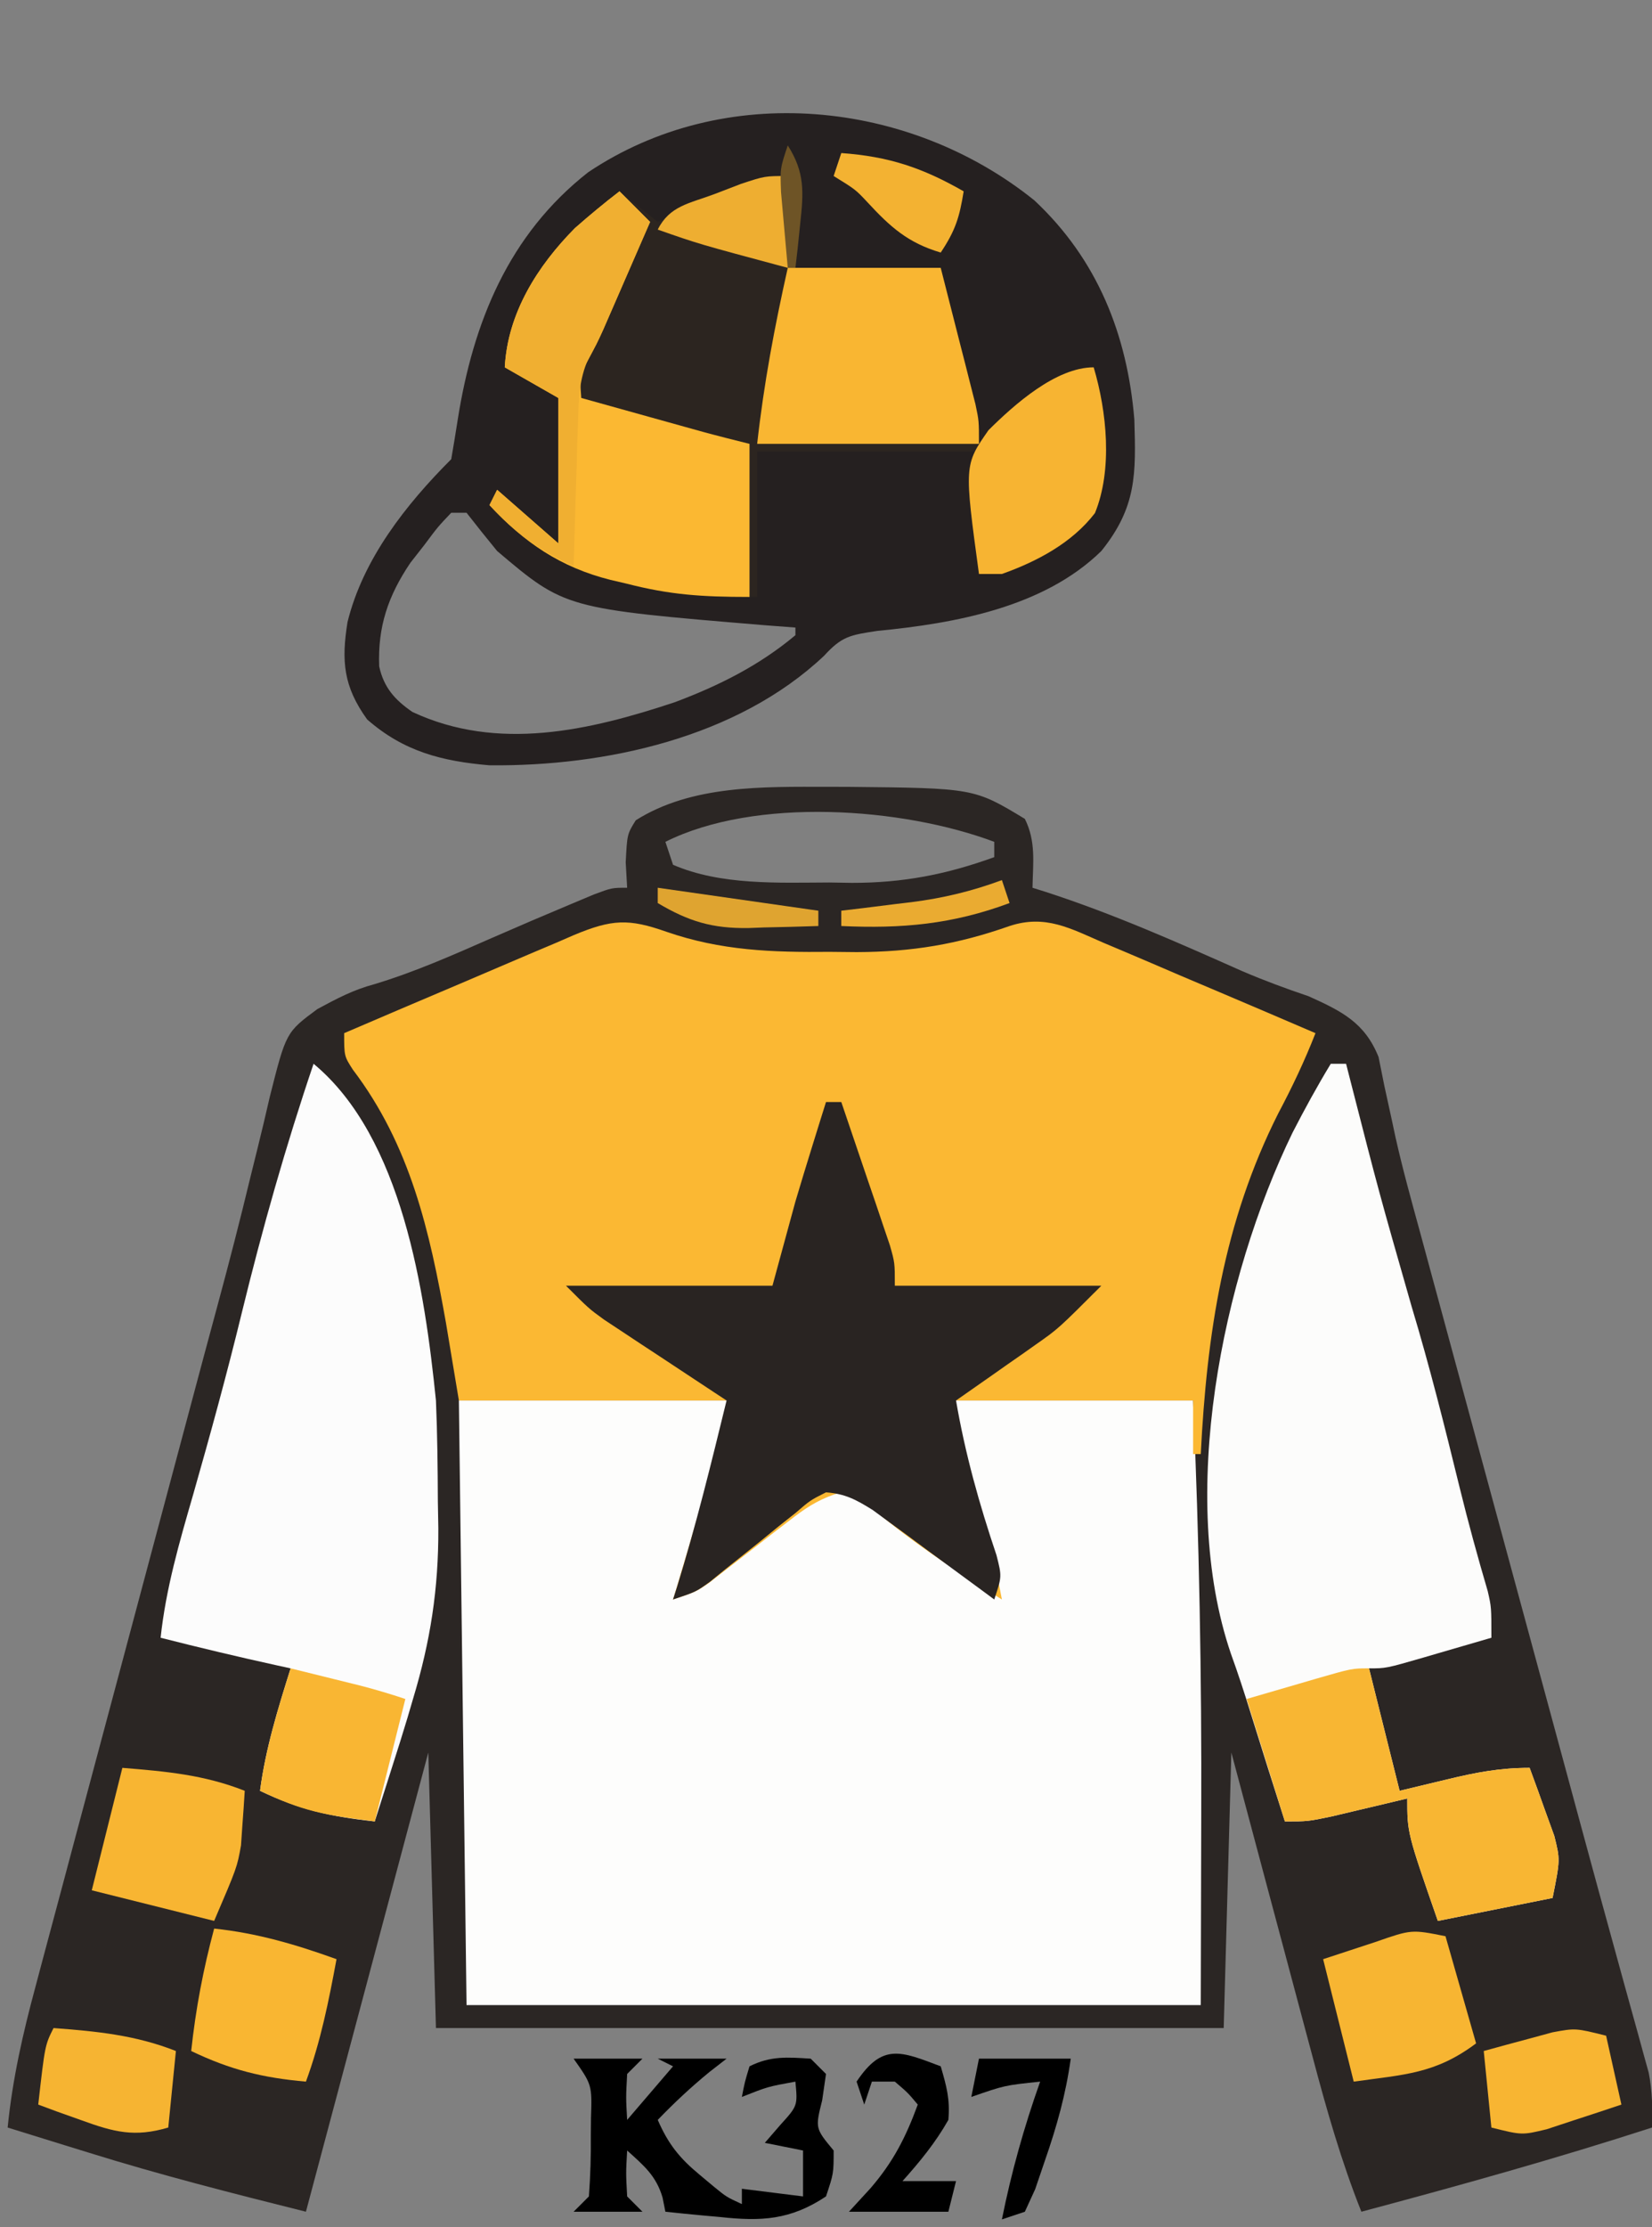
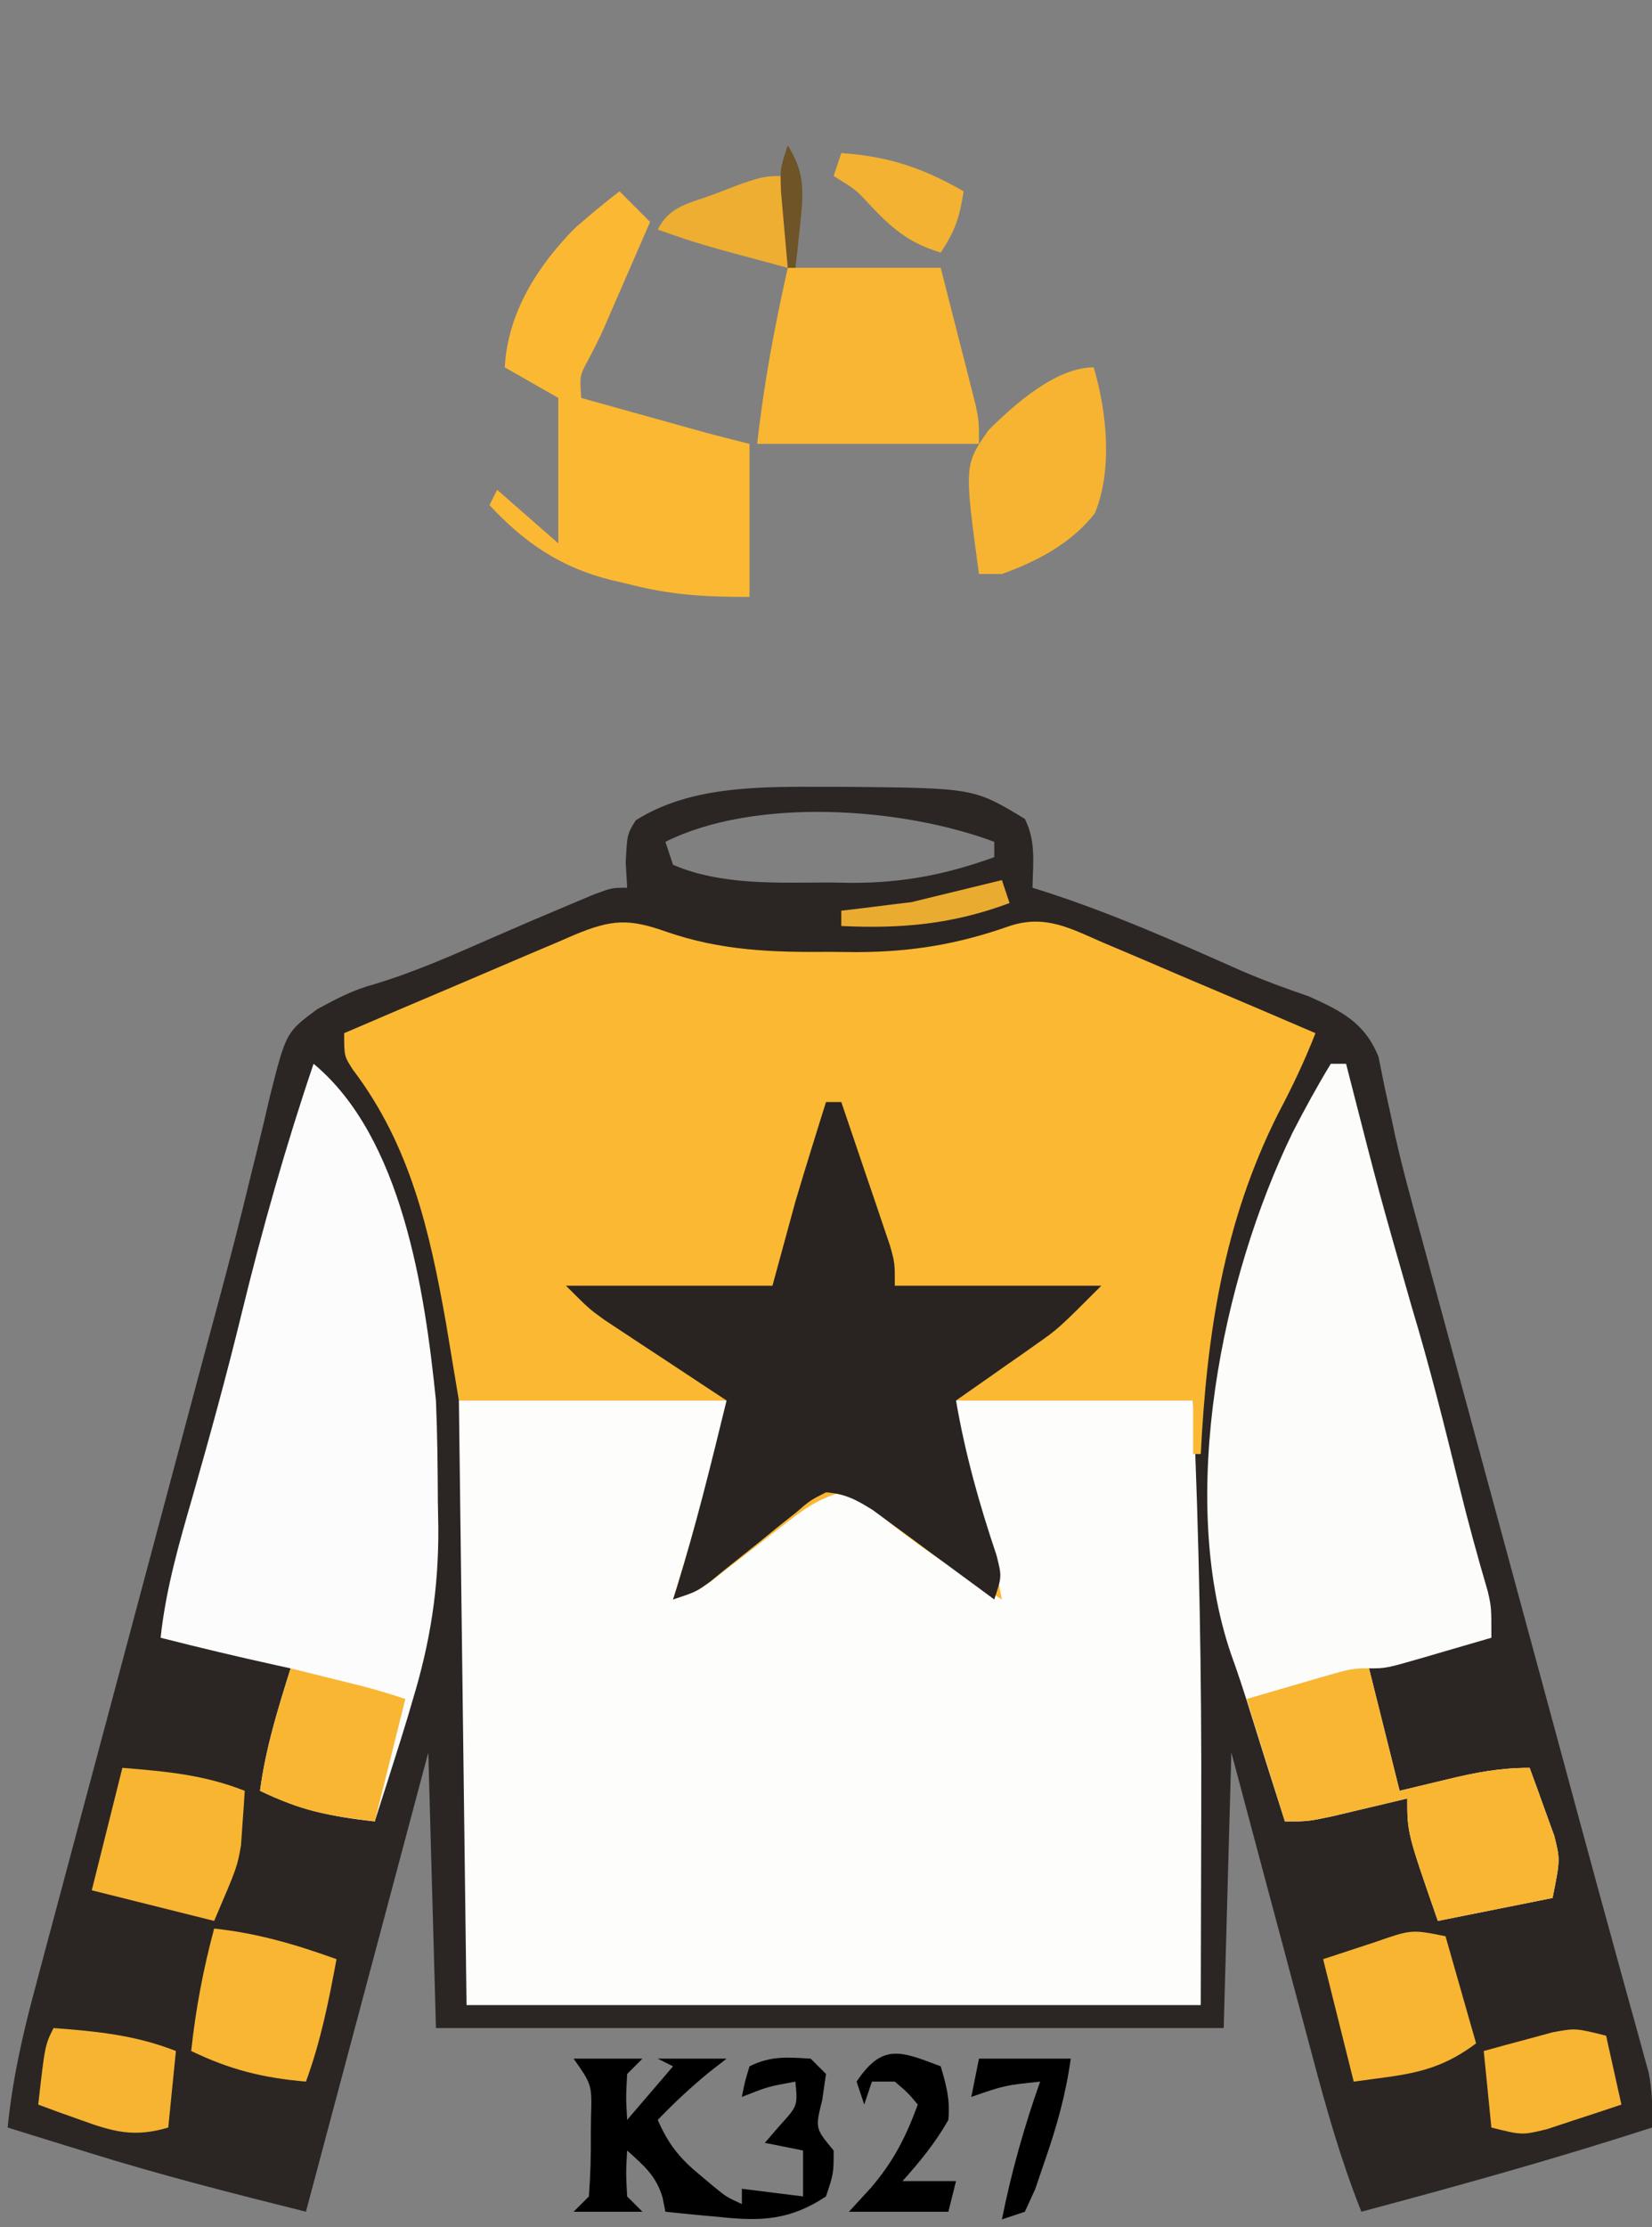
<svg xmlns="http://www.w3.org/2000/svg" version="1.1" width="216" height="291">
  <rect width="100%" height="100%" fill="#808080" stroke="none" />
  <path d="M0 0 C0.828 0.001 1.657 0.002 2.51 0.002 C19.094 0.167 19.094 0.167 25.75 4.188 C27.228 7.144 26.81 9.93 26.75 13.188 C27.281 13.355 27.813 13.522 28.361 13.694 C37.232 16.559 45.677 20.311 54.188 24.091 C57.036 25.31 59.914 26.375 62.849 27.363 C67.151 29.307 70.191 30.791 72 35.311 C72.25 36.555 72.499 37.799 72.757 39.081 C73.071 40.53 73.388 41.978 73.708 43.426 C73.873 44.199 74.038 44.972 74.208 45.768 C75.16 50.017 76.329 54.206 77.48 58.404 C77.983 60.259 78.485 62.115 78.988 63.97 C79.519 65.925 80.051 67.881 80.582 69.836 C81.143 71.903 81.703 73.97 82.263 76.038 C83.731 81.45 85.2 86.861 86.669 92.273 C88.143 97.701 89.615 103.13 91.088 108.559 C91.375 109.616 91.661 110.673 91.957 111.762 C93.369 116.967 94.78 122.171 96.189 127.377 C96.726 129.358 97.263 131.338 97.799 133.319 C98.056 134.266 98.313 135.214 98.577 136.189 C99.903 141.08 101.237 145.968 102.585 150.852 C103.109 152.754 103.631 154.656 104.153 156.558 C104.741 158.7 105.334 160.841 105.933 162.98 C106.304 164.337 106.304 164.337 106.682 165.721 C106.892 166.475 107.101 167.228 107.317 168.005 C107.801 170.444 107.825 172.707 107.75 175.188 C95.189 179.255 82.505 182.782 69.75 186.188 C67.121 179.584 65.216 172.897 63.395 166.031 C62.935 164.317 62.935 164.317 62.466 162.568 C61.494 158.942 60.528 155.315 59.562 151.688 C58.902 149.219 58.241 146.75 57.58 144.281 C55.965 138.251 54.358 132.219 52.75 126.188 C52.42 138.067 52.09 149.947 51.75 162.188 C17.76 162.188 -16.23 162.188 -51.25 162.188 C-51.58 150.308 -51.91 138.428 -52.25 126.188 C-57.53 145.988 -62.81 165.787 -68.25 186.188 C-77.867 183.783 -87.313 181.381 -96.75 178.438 C-97.775 178.122 -98.8 177.806 -99.855 177.48 C-102.322 176.72 -104.786 175.956 -107.25 175.188 C-106.615 168.816 -105.254 162.861 -103.585 156.686 C-103.178 155.152 -103.178 155.152 -102.762 153.587 C-101.865 150.216 -100.96 146.846 -100.055 143.477 C-99.422 141.107 -98.79 138.737 -98.159 136.366 C-96.493 130.118 -94.82 123.872 -93.146 117.625 C-91.468 111.361 -89.797 105.094 -88.125 98.828 C-86.231 91.734 -84.337 84.64 -82.439 77.547 C-82.149 76.461 -81.859 75.376 -81.56 74.258 C-80.986 72.118 -80.408 69.979 -79.828 67.84 C-78.307 62.228 -76.857 56.608 -75.497 50.954 C-75.203 49.768 -74.908 48.581 -74.605 47.359 C-74.042 45.09 -73.5 42.816 -72.982 40.537 C-70.847 32.07 -70.847 32.07 -66.762 29.048 C-64.212 27.669 -62.061 26.525 -59.285 25.785 C-53.98 24.185 -49.008 21.972 -43.939 19.748 C-40.494 18.24 -37.04 16.763 -33.57 15.312 C-32.593 14.903 -31.616 14.493 -30.61 14.07 C-28.25 13.188 -28.25 13.188 -26.25 13.188 C-26.312 12.094 -26.374 11.001 -26.438 9.875 C-26.25 6.188 -26.25 6.188 -25.125 4.375 C-17.808 -0.259 -8.388 -0.009 0 0 Z M-21.25 7.188 C-20.92 8.178 -20.59 9.168 -20.25 10.188 C-13.992 12.893 -6.492 12.522 0.188 12.5 C1.16 12.516 2.133 12.532 3.135 12.549 C9.815 12.553 15.473 11.462 21.75 9.188 C21.75 8.527 21.75 7.867 21.75 7.188 C9.717 2.675 -9.493 1.309 -21.25 7.188 Z " fill="#2B2624" transform="translate(108.25,102.812)" />
  <path d="M0 0 C11.88 0 23.76 0 36 0 C31.357 18.571 31.357 18.571 28 26 C28.585 25.54 29.17 25.081 29.772 24.607 C32.422 22.537 35.085 20.487 37.75 18.438 C38.67 17.714 39.591 16.99 40.539 16.244 C41.429 15.564 42.318 14.884 43.234 14.184 C44.051 13.55 44.868 12.916 45.71 12.263 C48 11 48 11 50.027 11.117 C52.362 12.162 54.266 13.425 56.328 14.941 C57.127 15.525 57.927 16.108 58.75 16.709 C59.575 17.321 60.4 17.932 61.25 18.562 C62.09 19.178 62.931 19.794 63.797 20.428 C65.869 21.946 67.936 23.471 70 25 C68.373 18.285 66.658 11.64 64.551 5.059 C64 3 64 3 64 0 C74.56 0 85.12 0 96 0 C96.797 18.063 97.128 36.047 97.062 54.125 C97.042 62.334 97.021 70.543 97 79 C65.32 79 33.64 79 1 79 C0.67 52.93 0.34 26.86 0 0 Z " fill="#FDFDFC" transform="translate(60,183)" />
  <path d="M0 0 C7.169 2.485 13.858 2.71 21.396 2.634 C22.555 2.646 23.714 2.657 24.908 2.669 C32.126 2.645 38.111 1.649 44.896 -0.741 C49.568 -2.281 52.843 -0.434 57.162 1.443 C57.956 1.777 58.749 2.112 59.566 2.456 C62.098 3.526 64.622 4.611 67.146 5.697 C68.862 6.425 70.578 7.152 72.295 7.878 C76.501 9.66 80.7 11.456 84.896 13.259 C83.47 16.9 81.854 20.304 80.021 23.759 C72.868 37.961 70.691 52.58 69.896 68.259 C69.566 68.259 69.236 68.259 68.896 68.259 C68.896 65.949 68.896 63.639 68.896 61.259 C58.336 61.259 47.776 61.259 36.896 61.259 C38.824 67.946 38.824 67.946 40.756 74.631 C40.997 75.471 41.238 76.312 41.486 77.177 C41.732 78.031 41.979 78.884 42.232 79.764 C42.894 82.249 43.42 84.733 43.896 87.259 C37.53 83.344 31.523 79.35 25.869 74.447 C24.005 73.044 24.005 73.044 22.01 73.517 C19.646 74.347 18.085 75.408 16.111 76.947 C15.416 77.48 14.72 78.014 14.004 78.564 C13.288 79.123 12.572 79.683 11.834 80.259 C10.408 81.367 8.98 82.471 7.549 83.572 C6.605 84.308 6.605 84.308 5.642 85.06 C3.896 86.259 3.896 86.259 0.896 87.259 C1.067 86.7 1.237 86.14 1.412 85.564 C3.36 79.118 5.211 72.649 7.029 66.166 C7.896 63.259 7.896 63.259 8.896 61.259 C-2.984 61.259 -14.864 61.259 -27.104 61.259 C-27.66 57.918 -28.217 54.577 -28.791 51.134 C-30.918 39.135 -33.452 27.929 -40.967 18.029 C-42.104 16.259 -42.104 16.259 -42.104 13.259 C-37.056 11.09 -32.002 8.936 -26.942 6.796 C-25.222 6.065 -23.503 5.331 -21.786 4.593 C-19.318 3.532 -16.844 2.486 -14.369 1.443 C-13.602 1.11 -12.836 0.776 -12.045 0.433 C-7.078 -1.638 -4.889 -1.721 0 0 Z " fill="#FBB833" transform="translate(87.104,121.741)" />
-   <path d="M0 0 C8.24 7.707 12.147 17.538 13.066 28.633 C13.283 35.774 13.366 40.069 8.75 45.812 C1.217 53.181 -10.385 55.266 -20.543 56.25 C-24.109 56.791 -25.173 56.953 -27.5 59.5 C-38.858 70.215 -56.11 73.964 -71.25 73.812 C-77.459 73.28 -82.463 72.016 -87.25 67.812 C-90.356 63.504 -90.626 60.172 -89.812 55.098 C-87.782 46.851 -82.181 39.743 -76.25 33.812 C-75.956 32.092 -75.666 30.37 -75.401 28.645 C-73.394 15.943 -68.747 4.464 -58.344 -3.68 C-40.558 -15.607 -16.404 -13.204 0 0 Z M-76.25 40.812 C-78 42.653 -78 42.653 -79.75 45 C-80.358 45.777 -80.967 46.555 -81.594 47.355 C-84.509 51.68 -85.868 55.685 -85.672 60.883 C-85.066 63.654 -83.637 65.247 -81.332 66.84 C-70.162 72.058 -58.158 69.27 -47 65.562 C-41.231 63.394 -35.999 60.783 -31.25 56.812 C-31.25 56.483 -31.25 56.153 -31.25 55.812 C-32.543 55.715 -33.836 55.617 -35.168 55.516 C-61.352 53.342 -61.352 53.342 -70.25 45.812 C-71.602 44.161 -72.94 42.497 -74.25 40.812 C-74.91 40.812 -75.57 40.812 -76.25 40.812 Z " fill="#252020" transform="translate(135.25,26.188)" />
  <path d="M0 0 C0.66 0 1.32 0 2 0 C2.156 0.608 2.311 1.215 2.471 1.842 C6.307 16.822 6.307 16.822 10.562 31.688 C12.931 39.538 14.913 47.467 16.863 55.43 C17.975 59.953 19.206 64.437 20.52 68.906 C21 71 21 71 21 75 C18.709 75.67 16.417 76.336 14.125 77 C13.474 77.191 12.823 77.382 12.152 77.578 C7.227 79 7.227 79 5 79 C6.32 84.28 7.64 89.56 9 95 C11.062 94.505 13.125 94.01 15.25 93.5 C19.032 92.592 22.094 92 26 92 C26.702 93.89 27.386 95.788 28.062 97.688 C28.445 98.743 28.828 99.799 29.223 100.887 C30 104 30 104 29 109 C24.05 109.99 19.1 110.98 14 112 C10 100.5 10 100.5 10 96 C9.096 96.217 8.193 96.433 7.262 96.656 C6.082 96.935 4.903 97.213 3.688 97.5 C2.516 97.778 1.344 98.057 0.137 98.344 C-3 99 -3 99 -6 99 C-7.506 94.297 -9 89.591 -10.465 84.875 C-11.283 82.244 -12.126 79.653 -13.066 77.062 C-20.054 56.539 -14.231 28.002 -5 9 C-3.425 5.94 -1.786 2.942 0 0 Z " fill="#FCFCFB" transform="translate(174,139)" />
-   <path d="M0 0 C0 3.96 0 7.92 0 12 C6.6 12 13.2 12 20 12 C20.838 15.27 21.67 18.541 22.5 21.812 C22.738 22.741 22.977 23.67 23.223 24.627 C23.448 25.52 23.674 26.412 23.906 27.332 C24.116 28.154 24.325 28.976 24.541 29.823 C25 32 25 32 25 35 C25.915 34.278 26.83 33.556 27.773 32.812 C28.974 31.875 30.174 30.937 31.375 30 C31.978 29.523 32.582 29.046 33.203 28.555 C37.773 25 37.773 25 40 25 C41.724 30.794 42.486 38.368 40.164 44.043 C37.17 47.951 32.573 50.374 28 52 C27.01 52 26.02 52 25 52 C25 46.72 25 41.44 25 36 C15.43 36 5.86 36 -4 36 C-4 42.27 -4 48.54 -4 55 C-10.376 55 -15.222 54.81 -21.188 53.25 C-22.196 53.014 -22.196 53.014 -23.225 52.773 C-29.789 51.112 -34.436 47.915 -39 43 C-38.67 42.34 -38.34 41.68 -38 41 C-35.36 43.31 -32.72 45.62 -30 48 C-30 41.73 -30 35.46 -30 29 C-33.465 27.02 -33.465 27.02 -37 25 C-36.627 17.905 -32.726 11.756 -27.824 6.801 C-25.924 5.137 -24.004 3.536 -22 2 C-20.35 3.32 -18.7 4.64 -17 6 C-16.241 5.651 -15.481 5.301 -14.699 4.941 C-13.705 4.486 -12.711 4.031 -11.688 3.562 C-10.701 3.11 -9.715 2.658 -8.699 2.191 C-5.599 0.823 -3.41 0 0 0 Z " fill="#2C2520" transform="translate(103,23)" />
  <path d="M0 0 C11.597 9.609 14.545 29.71 16 44 C16.187 48.397 16.231 52.787 16.25 57.188 C16.271 58.343 16.291 59.499 16.312 60.689 C16.348 68.576 15.28 75.462 13 83 C12.764 83.804 12.528 84.608 12.285 85.436 C11.65 87.549 10.989 89.65 10.312 91.75 C10.088 92.459 9.863 93.168 9.631 93.898 C9.09 95.6 8.546 97.3 8 99 C2.321 98.391 -1.851 97.467 -7 95 C-6.273 89.473 -4.666 84.3 -3 79 C-3.835 78.818 -3.835 78.818 -4.688 78.633 C-9.816 77.507 -14.912 76.295 -20 75 C-19.309 68.553 -17.551 62.528 -15.75 56.312 C-13.492 48.404 -11.32 40.492 -9.375 32.5 C-6.696 21.535 -3.625 10.693 0 0 Z " fill="#FCFCFC" transform="translate(41,139)" />
  <path d="M0 0 C0.66 0 1.32 0 2 0 C3.174 3.435 4.338 6.873 5.5 10.312 C5.834 11.289 6.168 12.265 6.512 13.271 C6.828 14.209 7.143 15.147 7.469 16.113 C7.762 16.977 8.055 17.841 8.357 18.732 C9 21 9 21 9 24 C17.91 24 26.82 24 36 24 C30.375 29.625 30.375 29.625 27.449 31.676 C26.834 32.111 26.218 32.546 25.584 32.994 C24.645 33.647 24.645 33.647 23.688 34.312 C23.042 34.767 22.397 35.221 21.732 35.689 C20.158 36.797 18.579 37.899 17 39 C18.194 45.959 20.036 52.524 22.293 59.215 C23 62 23 62 22 65 C21.476 64.611 20.951 64.223 20.411 63.823 C18.029 62.063 15.64 60.313 13.25 58.562 C12.425 57.951 11.6 57.339 10.75 56.709 C9.951 56.126 9.152 55.542 8.328 54.941 C7.228 54.132 7.228 54.132 6.106 53.307 C3.946 51.966 2.537 51.188 0 51 C-2.061 52.037 -2.061 52.037 -4.004 53.711 C-5.115 54.589 -5.115 54.589 -6.248 55.484 C-7.012 56.108 -7.776 56.732 -8.562 57.375 C-10.082 58.595 -11.604 59.811 -13.129 61.023 C-13.8 61.569 -14.471 62.115 -15.162 62.677 C-17 64 -17 64 -20 65 C-19.83 64.464 -19.66 63.928 -19.484 63.375 C-16.997 55.33 -14.999 47.177 -13 39 C-13.53 38.652 -14.059 38.304 -14.605 37.946 C-17.01 36.364 -19.411 34.776 -21.812 33.188 C-22.646 32.64 -23.479 32.093 -24.338 31.529 C-25.14 30.998 -25.943 30.466 -26.77 29.918 C-27.508 29.431 -28.246 28.944 -29.007 28.442 C-31 27 -31 27 -34 24 C-25.09 24 -16.18 24 -7 24 C-6.01 20.37 -5.02 16.74 -4 13 C-3.285 10.6 -2.558 8.203 -1.812 5.812 C-1.468 4.705 -1.124 3.598 -0.77 2.457 C-0.389 1.241 -0.389 1.241 0 0 Z " fill="#292422" transform="translate(108,144)" />
  <path d="M0 0 C1.32 1.32 2.64 2.64 4 4 C2.876 6.584 1.751 9.167 0.625 11.75 C0.308 12.48 -0.009 13.209 -0.336 13.961 C-0.645 14.67 -0.955 15.379 -1.273 16.109 C-1.556 16.759 -1.839 17.408 -2.13 18.077 C-2.741 19.427 -3.405 20.752 -4.108 22.056 C-5.209 24.098 -5.209 24.098 -5 27 C-2.084 27.813 0.833 28.626 3.75 29.438 C4.575 29.668 5.4 29.898 6.25 30.135 C7.049 30.357 7.848 30.579 8.672 30.809 C9.772 31.115 9.772 31.115 10.894 31.427 C12.922 31.979 14.961 32.49 17 33 C17 39.6 17 46.2 17 53 C10.784 53 6.621 52.733 0.875 51.25 C-0.14 51.014 -0.14 51.014 -1.176 50.773 C-7.688 49.136 -12.421 45.931 -17 41 C-16.67 40.34 -16.34 39.68 -16 39 C-13.36 41.31 -10.72 43.62 -8 46 C-8 39.73 -8 33.46 -8 27 C-11.465 25.02 -11.465 25.02 -15 23 C-14.627 15.905 -10.726 9.756 -5.824 4.801 C-3.924 3.137 -2.004 1.536 0 0 Z " fill="#FBB832" transform="translate(81,25)" />
  <path d="M0 0 C6.6 0 13.2 0 20 0 C20.838 3.27 21.67 6.541 22.5 9.812 C22.738 10.741 22.977 11.67 23.223 12.627 C23.448 13.52 23.674 14.412 23.906 15.332 C24.116 16.154 24.325 16.976 24.541 17.823 C25 20 25 20 25 23 C15.43 23 5.86 23 -4 23 C-3.117 15.054 -1.736 7.772 0 0 Z " fill="#F9B632" transform="translate(103,35)" />
  <path d="M0 0 C1.32 5.28 2.64 10.56 4 16 C6.062 15.505 8.125 15.01 10.25 14.5 C14.032 13.592 17.094 13 21 13 C21.702 14.89 22.386 16.788 23.062 18.688 C23.637 20.271 23.637 20.271 24.223 21.887 C25 25 25 25 24 30 C16.575 31.485 16.575 31.485 9 33 C5 21.5 5 21.5 5 17 C4.096 17.217 3.193 17.433 2.262 17.656 C0.492 18.074 0.492 18.074 -1.312 18.5 C-2.484 18.778 -3.656 19.057 -4.863 19.344 C-8 20 -8 20 -11 20 C-12.65 14.72 -14.3 9.44 -16 4 C-13.731 3.34 -11.463 2.68 -9.125 2 C-8.056 1.687 -8.056 1.687 -6.965 1.367 C-2.222 0 -2.222 0 0 0 Z " fill="#F8B633" transform="translate(179,218)" />
  <path d="M0 0 C1.724 5.794 2.486 13.368 0.164 19.043 C-2.83 22.951 -7.427 25.374 -12 27 C-12.99 27 -13.98 27 -15 27 C-16.931 12.774 -16.931 12.774 -13.756 8.213 C-10.364 4.847 -4.931 0 0 0 Z " fill="#F7B432" transform="translate(143,48)" />
  <path d="M0 0 C5.665 0.459 10.672 0.897 16 3 C15.911 4.522 15.803 6.042 15.688 7.562 C15.629 8.409 15.571 9.256 15.512 10.129 C15 13 15 13 12 20 C6.72 18.68 1.44 17.36 -4 16 C-2.68 10.72 -1.36 5.44 0 0 Z " fill="#F8B532" transform="translate(16,231)" />
-   <path d="M0 0 C1.32 1.32 2.64 2.64 4 4 C2.876 6.584 1.751 9.167 0.625 11.75 C0.308 12.48 -0.009 13.209 -0.336 13.961 C-0.645 14.67 -0.955 15.379 -1.273 16.109 C-1.556 16.759 -1.839 17.408 -2.13 18.077 C-3 20 -3 20 -4.082 21.877 C-5.263 24.609 -5.323 26.888 -5.414 29.859 C-5.472 31.532 -5.472 31.532 -5.531 33.238 C-5.578 34.977 -5.578 34.977 -5.625 36.75 C-5.683 38.512 -5.683 38.512 -5.742 40.309 C-5.836 43.206 -5.922 46.103 -6 49 C-10.532 46.86 -13.594 44.707 -17 41 C-16.67 40.34 -16.34 39.68 -16 39 C-13.36 41.31 -10.72 43.62 -8 46 C-8 39.73 -8 33.46 -8 27 C-11.465 25.02 -11.465 25.02 -15 23 C-14.627 15.905 -10.726 9.756 -5.824 4.801 C-3.924 3.137 -2.004 1.536 0 0 Z " fill="#F0AF31" transform="translate(81,25)" />
  <path d="M0 0 C2.97 0 5.94 0 9 0 C8.34 0.66 7.68 1.32 7 2 C6.833 5.083 6.833 5.083 7 8 C8.98 5.69 10.96 3.38 13 1 C12.34 0.67 11.68 0.34 11 0 C13.97 0 16.94 0 20 0 C19.258 0.578 18.515 1.155 17.75 1.75 C15.339 3.723 13.16 5.76 11 8 C12.367 11.151 13.857 13.009 16.5 15.188 C17.108 15.697 17.717 16.206 18.344 16.73 C19.985 18.071 19.985 18.071 22 19 C22 18.34 22 17.68 22 17 C24.64 17.33 27.28 17.66 30 18 C30 16.02 30 14.04 30 12 C27.525 11.505 27.525 11.505 25 11 C25.66 10.237 26.32 9.474 27 8.688 C29.299 6.157 29.299 6.157 29 3 C25.39 3.656 25.39 3.656 22 5 C22.375 3.062 22.375 3.062 23 1 C25.763 -0.381 27.947 -0.191 31 0 C31.66 0.66 32.32 1.32 33 2 C32.835 3.134 32.67 4.269 32.5 5.438 C31.584 9.096 31.584 9.096 34 12 C34 15 34 15 33 18 C28.338 21.097 24.52 21.278 19.125 20.688 C18.092 20.596 18.092 20.596 17.039 20.502 C15.358 20.35 13.679 20.177 12 20 C11.816 19.08 11.816 19.08 11.629 18.141 C10.791 15.29 9.172 13.962 7 12 C6.833 14.917 6.833 14.917 7 18 C7.66 18.66 8.32 19.32 9 20 C6.03 20 3.06 20 0 20 C0.66 19.34 1.32 18.68 2 18 C2.199 15.291 2.278 12.707 2.25 10 C2.258 9.263 2.265 8.525 2.273 7.766 C2.41 3.416 2.41 3.416 0 0 Z " fill="#000000" transform="translate(75,269)" />
  <path d="M0 0 C1.32 4.62 2.64 9.24 4 14 C-1.35 18.013 -5.417 18.07 -12 19 C-13.32 13.72 -14.64 8.44 -16 3 C-12.582 1.877 -12.582 1.877 -9.164 0.754 C-4.447 -0.889 -4.447 -0.889 0 0 Z " fill="#F7B532" transform="translate(189,253)" />
  <path d="M0 0 C5.65 0.601 10.662 2.075 16 4 C14.984 9.469 13.929 14.764 12 20 C6.339 19.503 2.123 18.455 -3 16 C-2.41 10.492 -1.433 5.351 0 0 Z " fill="#F9B632" transform="translate(28,252)" />
  <path d="M0 0 C1.938 0.478 3.875 0.957 5.812 1.438 C7.431 1.838 7.431 1.838 9.082 2.246 C11.074 2.761 13.048 3.349 15 4 C13.68 9.28 12.36 14.56 11 20 C4.38 19.172 1.525 18.647 -4 16 C-3.273 10.473 -1.666 5.3 0 0 Z " fill="#F9B633" transform="translate(38,218)" />
  <path d="M0 0 C5.605 0.421 10.721 0.916 16 3 C15.67 6.3 15.34 9.6 15 13 C10.611 14.295 7.942 13.605 3.688 12.062 C2.619 11.682 1.55 11.302 0.449 10.91 C-0.359 10.61 -1.167 10.309 -2 10 C-1.125 2.25 -1.125 2.25 0 0 Z " fill="#F6B432" transform="translate(7,265)" />
  <path d="M0 0 C0.66 2.97 1.32 5.94 2 9 C-0.079 9.7 -2.164 10.385 -4.25 11.062 C-5.41 11.445 -6.57 11.828 -7.766 12.223 C-11 13 -11 13 -15 12 C-15.33 8.7 -15.66 5.4 -16 2 C-14.087 1.467 -12.169 0.949 -10.25 0.438 C-9.183 0.147 -8.115 -0.143 -7.016 -0.441 C-4 -1 -4 -1 0 0 Z " fill="#F8B532" transform="translate(210,266)" />
  <path d="M0 0 C0.774 2.653 1.228 4.293 1 7 C-0.674 9.962 -2.734 12.471 -5 15 C-2.69 15 -0.38 15 2 15 C1.67 16.32 1.34 17.64 1 19 C-3.29 19 -7.58 19 -12 19 C-11.072 17.989 -10.144 16.979 -9.188 15.938 C-6.2 12.477 -4.57 9.274 -3 5 C-4.312 3.438 -4.312 3.438 -6 2 C-6.99 2 -7.98 2 -9 2 C-9.33 2.99 -9.66 3.98 -10 5 C-10.33 4.01 -10.66 3.02 -11 2 C-7.61 -3.085 -5.187 -1.959 0 0 Z " fill="#000000" transform="translate(123,270)" />
  <path d="M0 0 C6.21 0.444 10.605 1.915 16 5 C15.453 8.375 14.945 10.082 13 13 C8.705 11.737 6.389 9.637 3.43 6.438 C1.857 4.761 1.857 4.761 -1 3 C-0.67 2.01 -0.34 1.02 0 0 Z " fill="#F3B232" transform="translate(110,20)" />
  <path d="M0 0 C0 3.96 0 7.92 0 12 C-11.714 8.857 -11.714 8.857 -17 7 C-15.436 3.872 -12.826 3.583 -9.625 2.375 C-7.881 1.706 -7.881 1.706 -6.102 1.023 C-3 0 -3 0 0 0 Z " fill="#EEAE31" transform="translate(103,23)" />
  <path d="M0 0 C3.96 0 7.92 0 12 0 C11.357 4.654 10.17 8.878 8.625 13.312 C8.205 14.546 7.785 15.78 7.352 17.051 C6.906 18.024 6.46 18.997 6 20 C5.01 20.33 4.02 20.66 3 21 C4.24 14.828 5.896 8.933 8 3 C3.354 3.485 3.354 3.485 -1 5 C-0.67 3.35 -0.34 1.7 0 0 Z " fill="#000000" transform="translate(128,269)" />
-   <path d="M0 0 C6.93 0.99 13.86 1.98 21 3 C21 3.66 21 4.32 21 5 C18.624 5.082 16.251 5.141 13.875 5.188 C13.21 5.213 12.545 5.238 11.859 5.264 C7.131 5.333 4.049 4.403 0 2 C0 1.34 0 0.68 0 0 Z " fill="#DFA430" transform="translate(86,116)" />
-   <path d="M0 0 C0.33 0.99 0.66 1.98 1 3 C-6.465 5.775 -13.067 6.368 -21 6 C-21 5.34 -21 4.68 -21 4 C-19.987 3.879 -18.974 3.758 -17.93 3.633 C-16.578 3.464 -15.227 3.295 -13.875 3.125 C-13.21 3.046 -12.545 2.968 -11.859 2.887 C-7.696 2.356 -3.933 1.458 0 0 Z " fill="#EAAB31" transform="translate(131,115)" />
+   <path d="M0 0 C0.33 0.99 0.66 1.98 1 3 C-6.465 5.775 -13.067 6.368 -21 6 C-21 5.34 -21 4.68 -21 4 C-19.987 3.879 -18.974 3.758 -17.93 3.633 C-16.578 3.464 -15.227 3.295 -13.875 3.125 C-13.21 3.046 -12.545 2.968 -11.859 2.887 Z " fill="#EAAB31" transform="translate(131,115)" />
  <path d="M0 0 C2.263 3.558 2.073 6.125 1.625 10.25 C1.514 11.328 1.403 12.405 1.289 13.516 C1.194 14.335 1.098 15.155 1 16 C0.67 16 0.34 16 0 16 C-0.195 13.897 -0.381 11.792 -0.562 9.688 C-0.667 8.516 -0.771 7.344 -0.879 6.137 C-1 3 -1 3 0 0 Z " fill="#6E5426" transform="translate(103,19)" />
</svg>